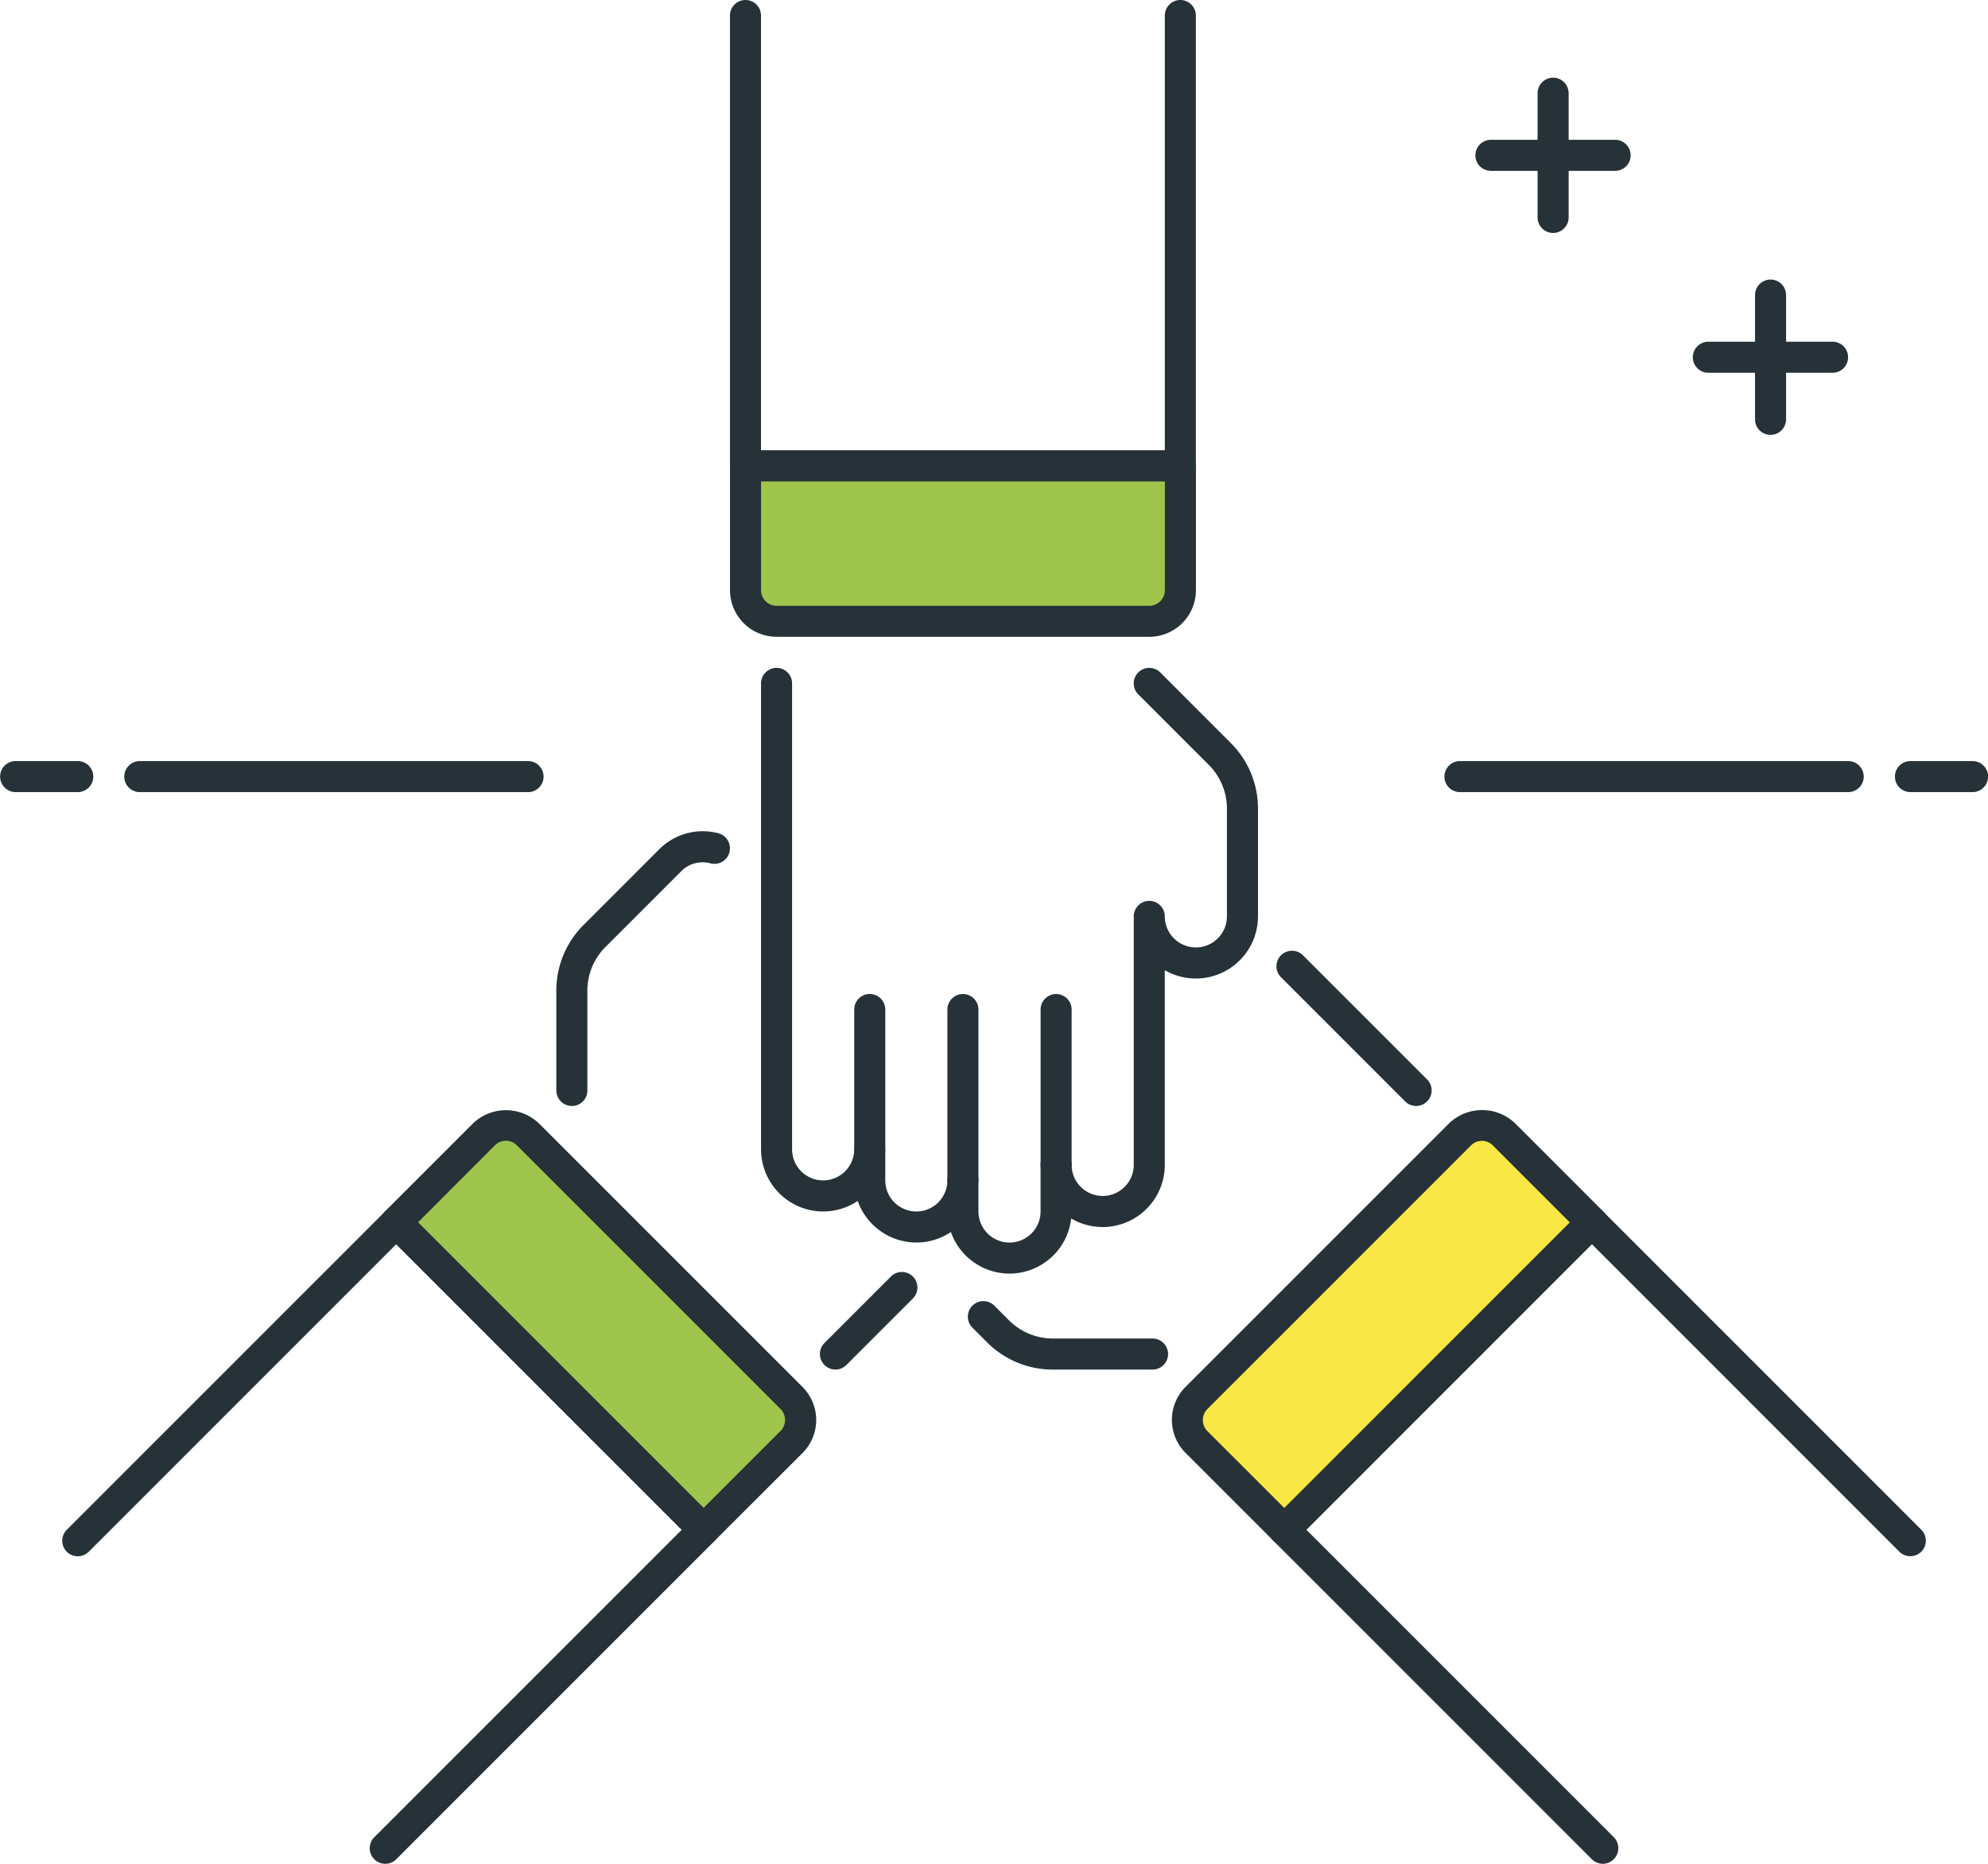
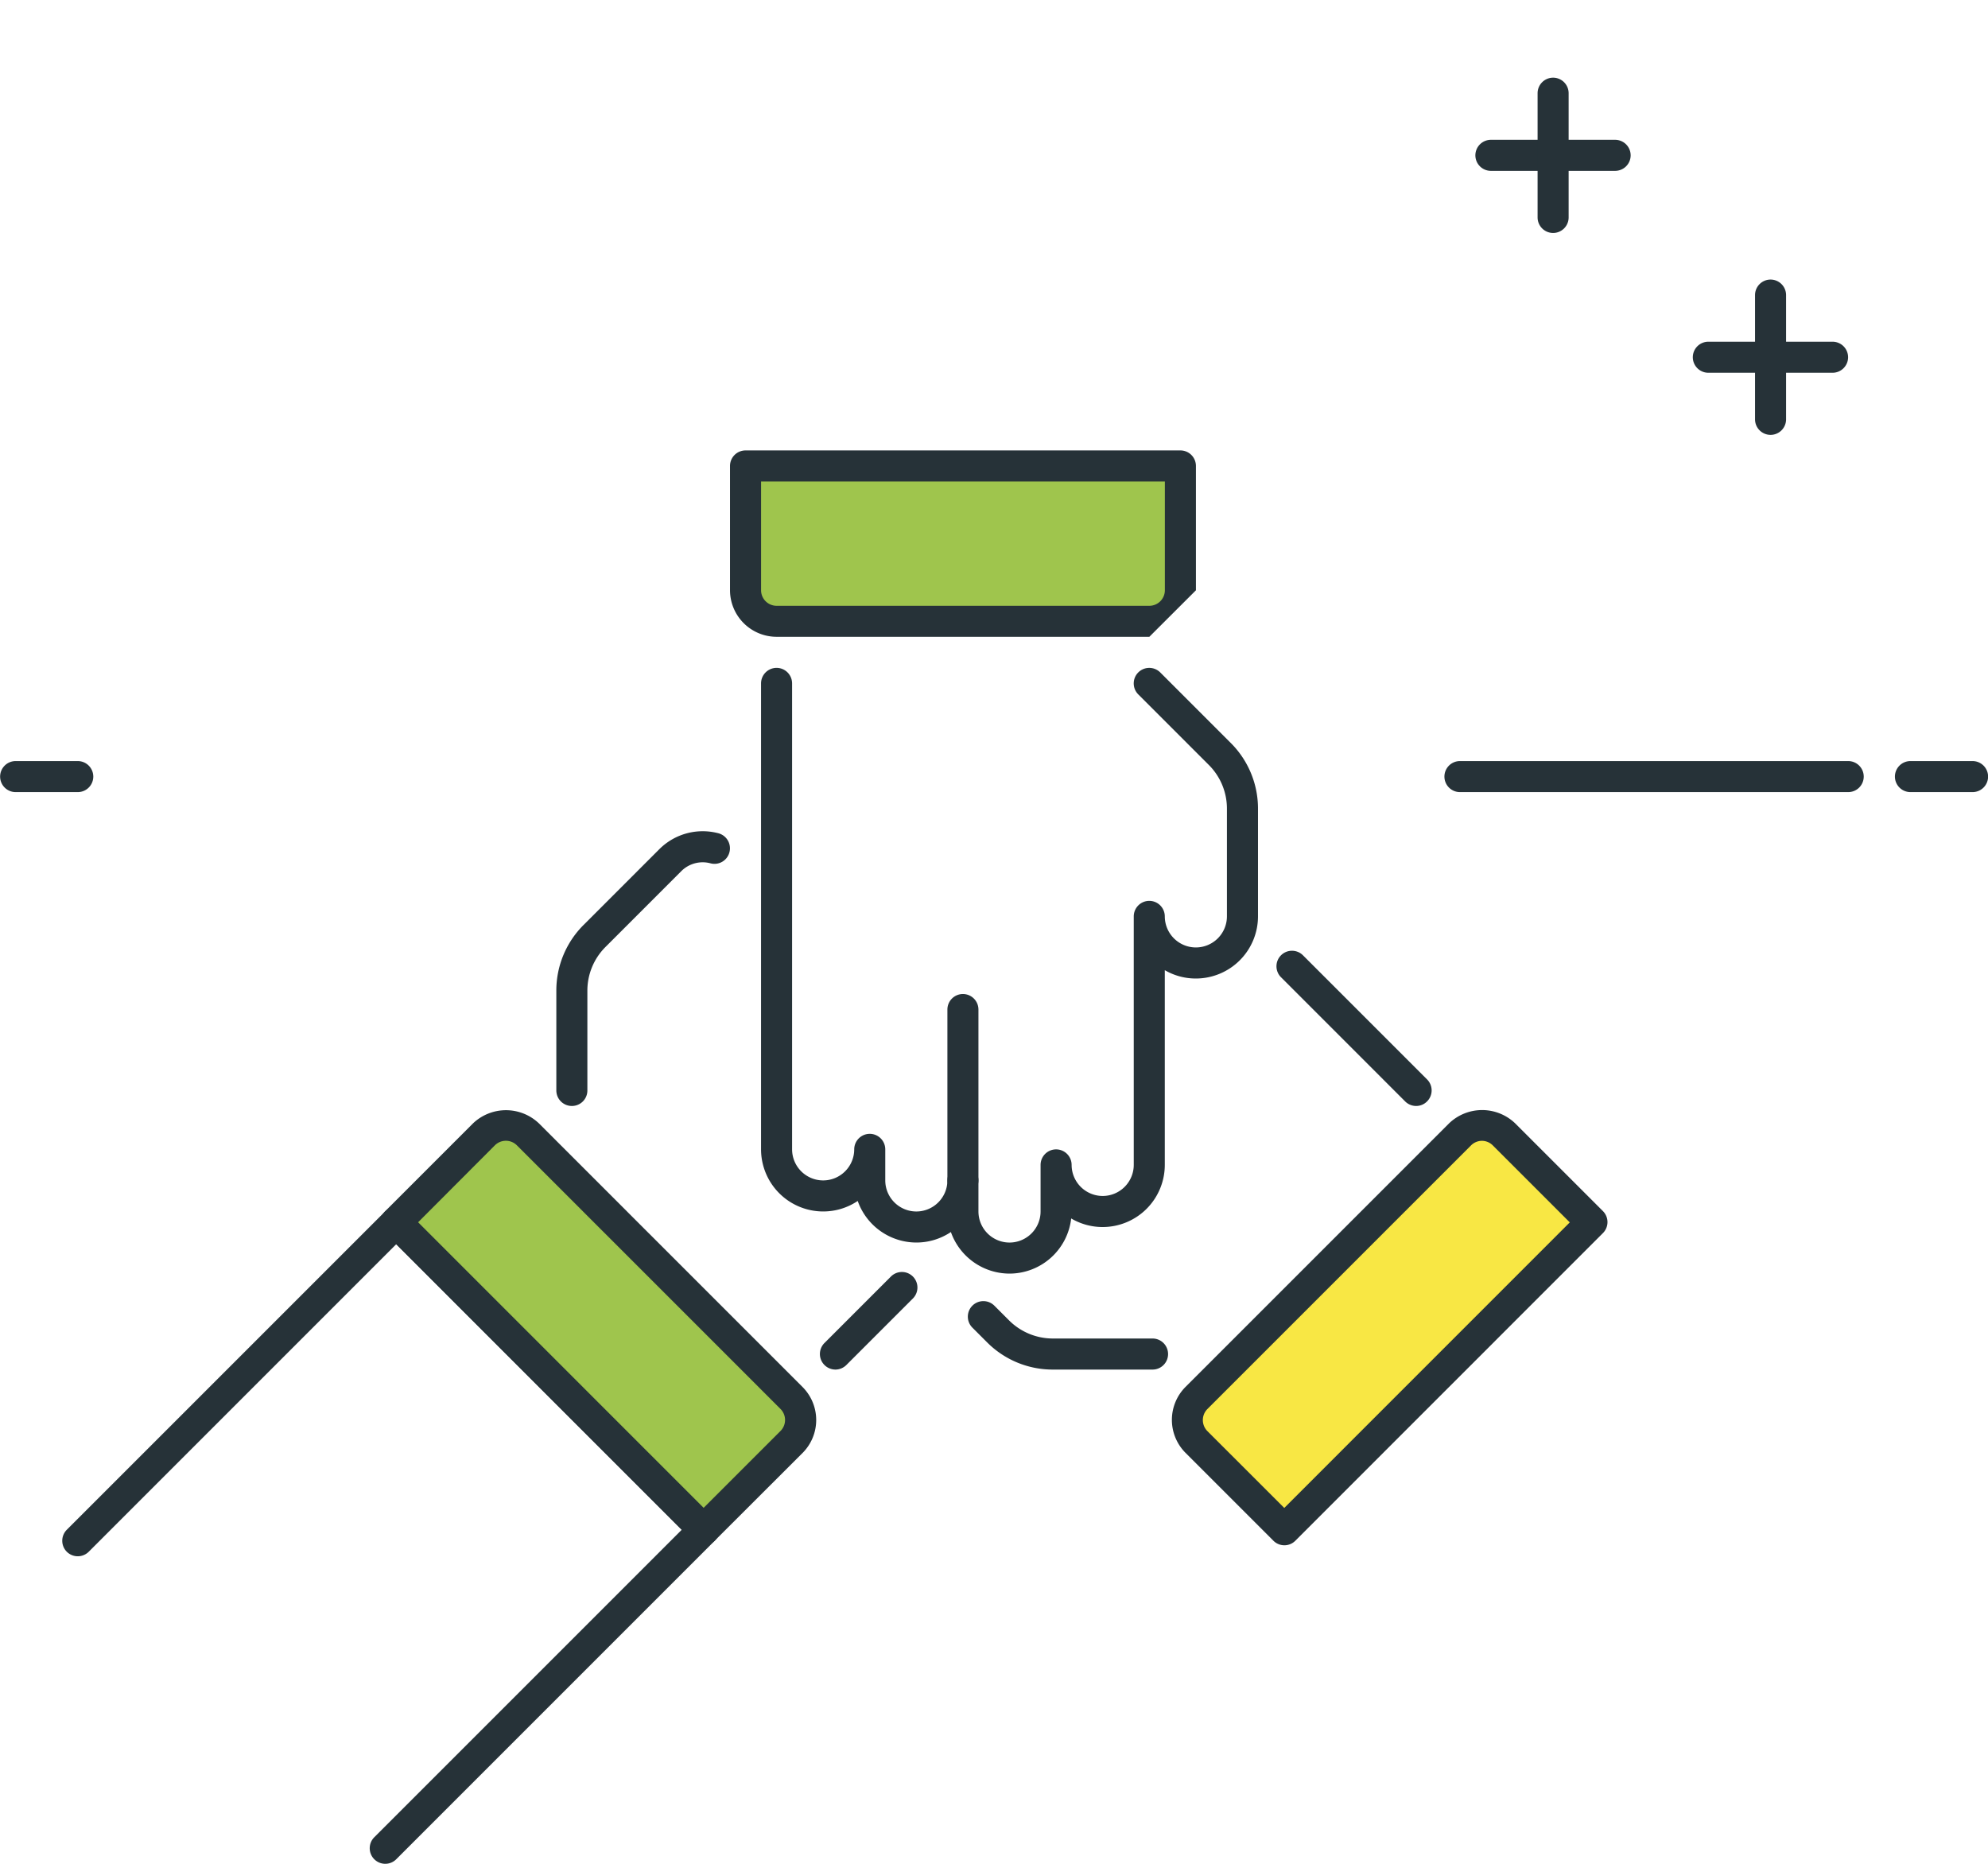
<svg xmlns="http://www.w3.org/2000/svg" width="86.709" height="81.29" viewBox="0 0 86.709 81.29">
  <path d="M-1014.753,143.419a2.717,2.717,0,0,1-2.558-1.813,2.7,2.7,0,0,1-1.506.458,2.718,2.718,0,0,1-2.558-1.813,2.7,2.7,0,0,1-1.506.458,2.712,2.712,0,0,1-2.71-2.71V117.677a.678.678,0,0,1,.677-.677.678.678,0,0,1,.677.677V138a1.357,1.357,0,0,0,1.355,1.355,1.357,1.357,0,0,0,1.355-1.355.678.678,0,0,1,.677-.677.678.678,0,0,1,.677.677v1.355a1.357,1.357,0,0,0,1.355,1.355,1.357,1.357,0,0,0,1.355-1.355.678.678,0,0,1,.677-.677.678.678,0,0,1,.677.677v1.355a1.357,1.357,0,0,0,1.355,1.355,1.357,1.357,0,0,0,1.355-1.355v-2.032a.678.678,0,0,1,.677-.677.678.678,0,0,1,.677.677,1.357,1.357,0,0,0,1.355,1.355,1.357,1.357,0,0,0,1.355-1.355V127.839a.678.678,0,0,1,.677-.677.678.678,0,0,1,.677.677,1.357,1.357,0,0,0,1.355,1.355,1.357,1.357,0,0,0,1.355-1.355v-4.693a2.69,2.69,0,0,0-.794-1.916l-3.073-3.073a.678.678,0,0,1,0-.958.678.678,0,0,1,.958,0l3.073,3.073a4.042,4.042,0,0,1,1.191,2.874v4.693a2.712,2.712,0,0,1-2.71,2.71,2.689,2.689,0,0,1-1.355-.364v8.493a2.712,2.712,0,0,1-2.71,2.71,2.7,2.7,0,0,1-1.373-.374A2.711,2.711,0,0,1-1014.753,143.419Z" transform="translate(1058.785 -87.871)" fill="#263238" />
-   <path d="M-1013.947-34h-18.968a.678.678,0,0,1-.677-.677V-54.323a.678.678,0,0,1,.677-.677.678.678,0,0,1,.677.677v18.968h17.613V-54.323a.678.678,0,0,1,.677-.677.678.678,0,0,1,.677.677v19.645A.678.678,0,0,1-1013.947-34Z" transform="translate(1065.43 55)" fill="#263238" />
-   <path d="M-952.915,209.129a.678.678,0,0,1-.677-.677v-6.774a.678.678,0,0,1,.677-.677.678.678,0,0,1,.677.677v6.774A.678.678,0,0,1-952.915,209.129Z" transform="translate(998.979 -157.646)" fill="#263238" />
  <path d="M-976.915,209.806a.678.678,0,0,1-.677-.677v-7.452a.678.678,0,0,1,.677-.677.678.678,0,0,1,.677.677v7.452A.678.678,0,0,1-976.915,209.806Z" transform="translate(1018.914 -157.646)" fill="#263238" />
-   <path d="M-1000.915,208.452a.678.678,0,0,1-.677-.677v-6.1a.678.678,0,0,1,.677-.677.678.678,0,0,1,.677.677v6.1A.678.678,0,0,1-1000.915,208.452Z" transform="translate(1038.85 -157.646)" fill="#263238" />
  <path d="M-1029.592,65h18.968v5.419a1.356,1.356,0,0,1-1.355,1.355h-16.258a1.356,1.356,0,0,1-1.355-1.355Z" transform="translate(1062.108 -44.678)" fill="#9fc54d" />
-   <path d="M-1015.3,69.129h-16.258a2.035,2.035,0,0,1-2.032-2.032V61.677a.678.678,0,0,1,.677-.677h18.968a.678.678,0,0,1,.677.677V67.1A2.035,2.035,0,0,1-1015.3,69.129Zm-16.935-6.774V67.1a.679.679,0,0,0,.677.677h16.258a.679.679,0,0,0,.677-.677V62.355Z" transform="translate(1065.43 -41.355)" fill="#263238" />
+   <path d="M-1015.3,69.129h-16.258a2.035,2.035,0,0,1-2.032-2.032V61.677a.678.678,0,0,1,.677-.677h18.968a.678.678,0,0,1,.677.677V67.1Zm-16.935-6.774V67.1a.679.679,0,0,0,.677.677h16.258a.679.679,0,0,0,.677-.677V62.355Z" transform="translate(1065.43 -41.355)" fill="#263238" />
  <path d="M-886.751,196.637a.68.68,0,0,1-.48-.2l-5.413-5.414a.677.677,0,0,1,0-.958.677.677,0,0,1,.957,0l5.414,5.414a.677.677,0,0,1,0,.958A.669.669,0,0,1-886.751,196.637Z" transform="translate(948.517 -148.4)" fill="#263238" />
  <path d="M-964.274,283.079h-4.345a4.037,4.037,0,0,1-2.874-1.19l-.639-.639a.677.677,0,0,1,0-.958.677.677,0,0,1,.958,0l.639.639a2.7,2.7,0,0,0,1.916.793h4.345a.678.678,0,0,1,.677.677A.677.677,0,0,1-964.274,283.079Z" transform="translate(1014.544 -223.345)" fill="#263238" />
-   <path d="M-880.242,284.475a.681.681,0,0,1-.48-.2l-13.891-13.891a.678.678,0,0,1,0-.958l13.411-13.413a.7.7,0,0,1,.958,0l13.891,13.891a.678.678,0,0,1,0,.958.679.679,0,0,1-.958,0l-13.411-13.413-12.453,12.455,13.411,13.411a.679.679,0,0,1,0,.958A.673.673,0,0,1-880.242,284.475Z" transform="translate(950.152 -203.186)" fill="#263238" />
  <path d="M-898.138,239.034l-13.411,13.411-3.832-3.832a1.353,1.353,0,0,1,0-1.916l11.5-11.5a1.353,1.353,0,0,1,1.916,0Z" transform="translate(967.569 -185.726)" fill="#f8e744" />
  <path d="M-914.87,249.905a.679.679,0,0,1-.48-.2l-3.833-3.833a2.036,2.036,0,0,1,0-2.874l11.5-11.5a2.083,2.083,0,0,1,2.875,0l3.832,3.832a.678.678,0,0,1,0,.958l-13.411,13.413A.675.675,0,0,1-914.87,249.905Zm8.62-17.641a.68.68,0,0,0-.48.2l-11.5,11.5a.683.683,0,0,0,0,.959l3.355,3.353,12.453-12.455-3.353-3.353A.674.674,0,0,0-906.25,232.264Z" transform="translate(970.89 -182.507)" fill="#263238" />
  <path d="M-1009.748,276.845a.68.68,0,0,1-.48-.2.678.678,0,0,1,0-.958l2.9-2.9a.677.677,0,0,1,.958,0,.678.678,0,0,1,0,.957l-2.9,2.9A.679.679,0,0,1-1009.748,276.845Z" transform="translate(1046.187 -217.111)" fill="#263238" />
  <path d="M-1077.634,171.074a.677.677,0,0,1-.677-.677v-4.345a4.038,4.038,0,0,1,1.189-2.874l3.319-3.319a2.676,2.676,0,0,1,2.546-.683.678.678,0,0,1,.5.818.674.674,0,0,1-.818.5,1.319,1.319,0,0,0-1.271.324l-3.319,3.319a2.691,2.691,0,0,0-.792,1.916V170.4A.674.674,0,0,1-1077.634,171.074Z" transform="translate(1102.576 -122.837)" fill="#263238" />
  <path d="M-1191.5,284.482a.68.68,0,0,1-.479-.2.678.678,0,0,1,0-.958l13.411-13.411-12.453-12.455-13.411,13.413a.679.679,0,0,1-.958,0,.679.679,0,0,1,0-.958l13.891-13.891a.7.7,0,0,1,.958,0l13.411,13.413a.678.678,0,0,1,0,.958l-13.89,13.89A.68.68,0,0,1-1191.5,284.482Z" transform="translate(1208.303 -203.192)" fill="#263238" />
  <path d="M-1106.15,252.454l-13.411-13.411,3.832-3.832a1.353,1.353,0,0,1,1.916,0l11.5,11.5a1.354,1.354,0,0,1,0,1.916Z" transform="translate(1136.84 -185.732)" fill="#9fc54d" />
  <g transform="translate(0 3.387)">
    <path d="M-1109.48,249.908a.68.68,0,0,1-.48-.2l-13.411-13.413a.678.678,0,0,1,0-.958l3.832-3.832a2.085,2.085,0,0,1,2.875,0l11.5,11.5a2.036,2.036,0,0,1,0,2.874L-1109,249.71A.674.674,0,0,1-1109.48,249.908Zm-12.453-14.09,12.453,12.455,3.354-3.353a.681.681,0,0,0,0-.958l-11.5-11.5a.679.679,0,0,0-.959,0Z" transform="translate(1140.17 -185.896)" fill="#263238" />
    <path d="M-1218.2,142.355h-2.71a.678.678,0,0,1-.677-.677.678.678,0,0,1,.677-.677h2.71a.678.678,0,0,1,.677.677A.678.678,0,0,1-1218.2,142.355Z" transform="translate(1221.592 -111.194)" fill="#263238" />
-     <path d="M-1171.979,142.355h-16.935a.678.678,0,0,1-.677-.677.678.678,0,0,1,.677-.677h16.935a.678.678,0,0,1,.677.677A.678.678,0,0,1-1171.979,142.355Z" transform="translate(1195.011 -111.194)" fill="#263238" />
    <path d="M-730.2,142.355h-2.71a.678.678,0,0,1-.677-.677.678.678,0,0,1,.677-.677h2.71a.678.678,0,0,1,.677.677A.678.678,0,0,1-730.2,142.355Z" transform="translate(816.236 -111.194)" fill="#263238" />
    <path d="M-831.979,142.355h-16.935a.678.678,0,0,1-.677-.677.678.678,0,0,1,.677-.677h16.935a.678.678,0,0,1,.677.677A.678.678,0,0,1-831.979,142.355Z" transform="translate(912.591 -111.194)" fill="#263238" />
    <path d="M-835.5-17.645h-5.419a.678.678,0,0,1-.677-.677.678.678,0,0,1,.677-.677h5.419a.678.678,0,0,1,.677.677A.678.678,0,0,1-835.5-17.645Z" transform="translate(905.946 21.71)" fill="#263238" />
    <path d="M-824.915-28.226a.678.678,0,0,1-.677-.677v-5.419a.678.678,0,0,1,.677-.677.678.678,0,0,1,.677.677V-28.9A.678.678,0,0,1-824.915-28.226Z" transform="translate(892.656 35)" fill="#263238" />
    <path d="M-779.5,34.355h-5.419a.678.678,0,0,1-.677-.677.678.678,0,0,1,.677-.677h5.419a.678.678,0,0,1,.677.677A.678.678,0,0,1-779.5,34.355Z" transform="translate(859.43 -21.484)" fill="#263238" />
    <path d="M-768.915,23.774a.678.678,0,0,1-.677-.677V17.677a.678.678,0,0,1,.677-.677.678.678,0,0,1,.677.677V23.1A.678.678,0,0,1-768.915,23.774Z" transform="translate(846.14 -8.194)" fill="#263238" />
  </g>
</svg>